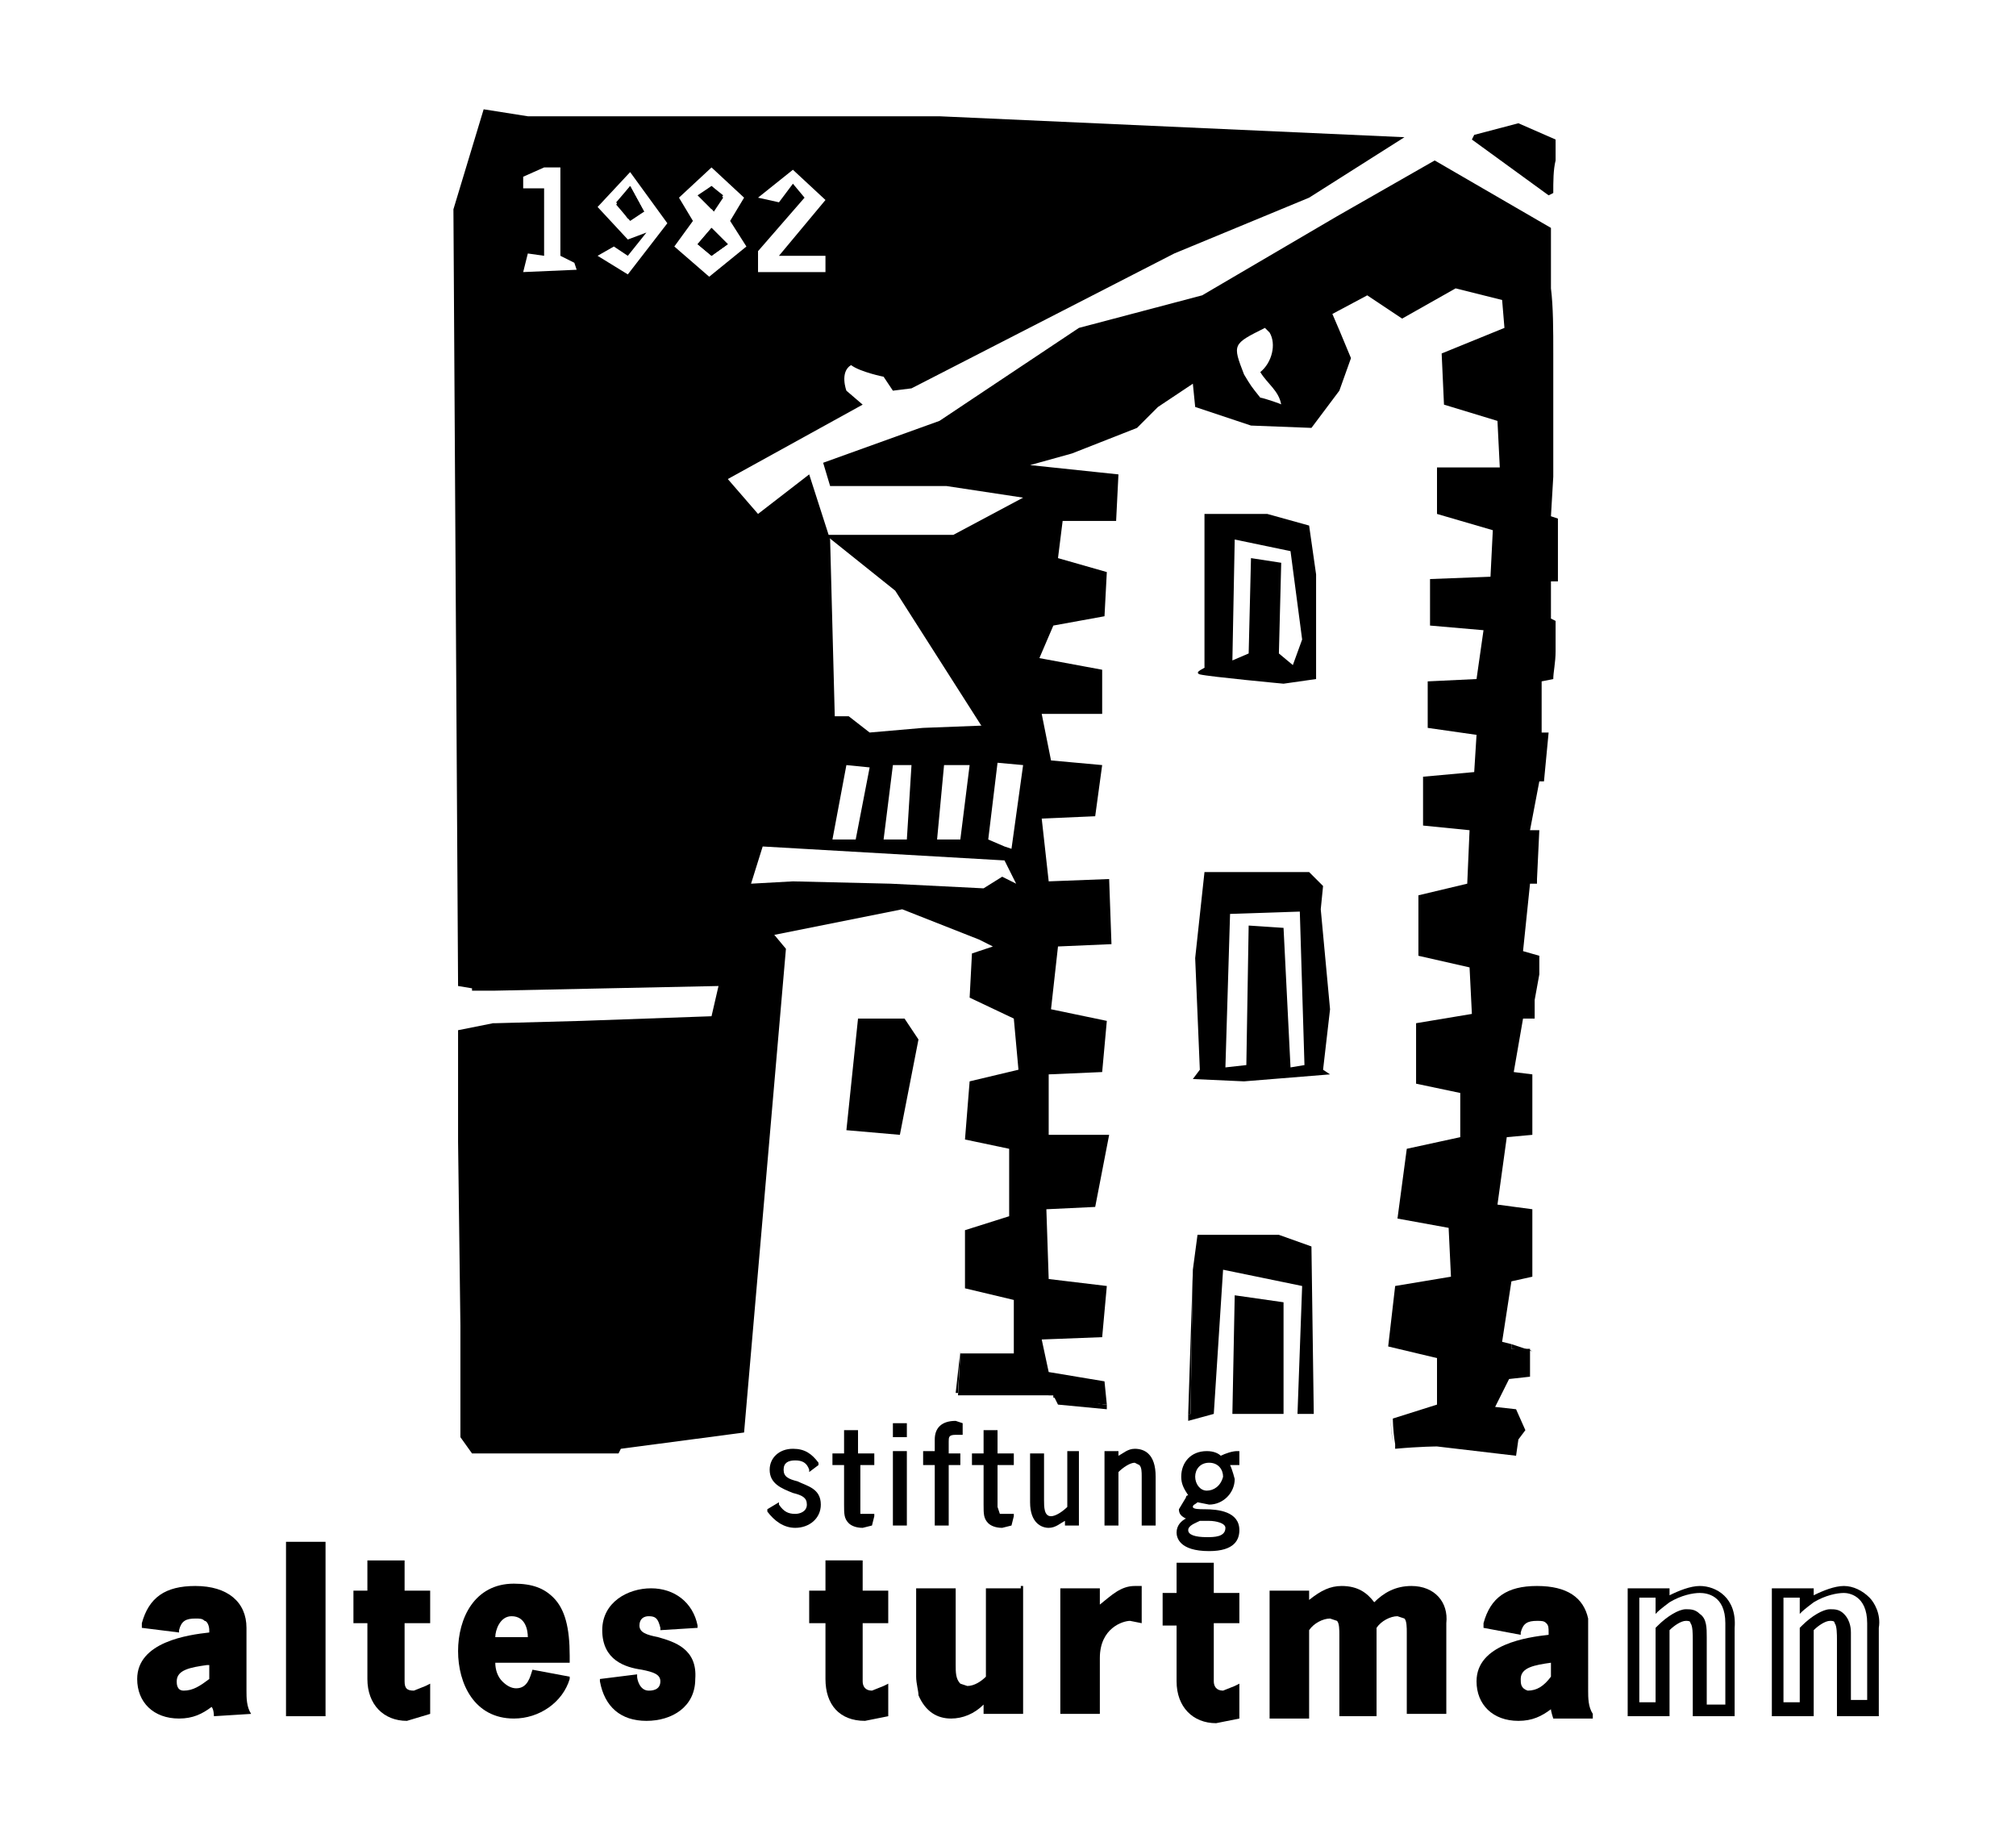
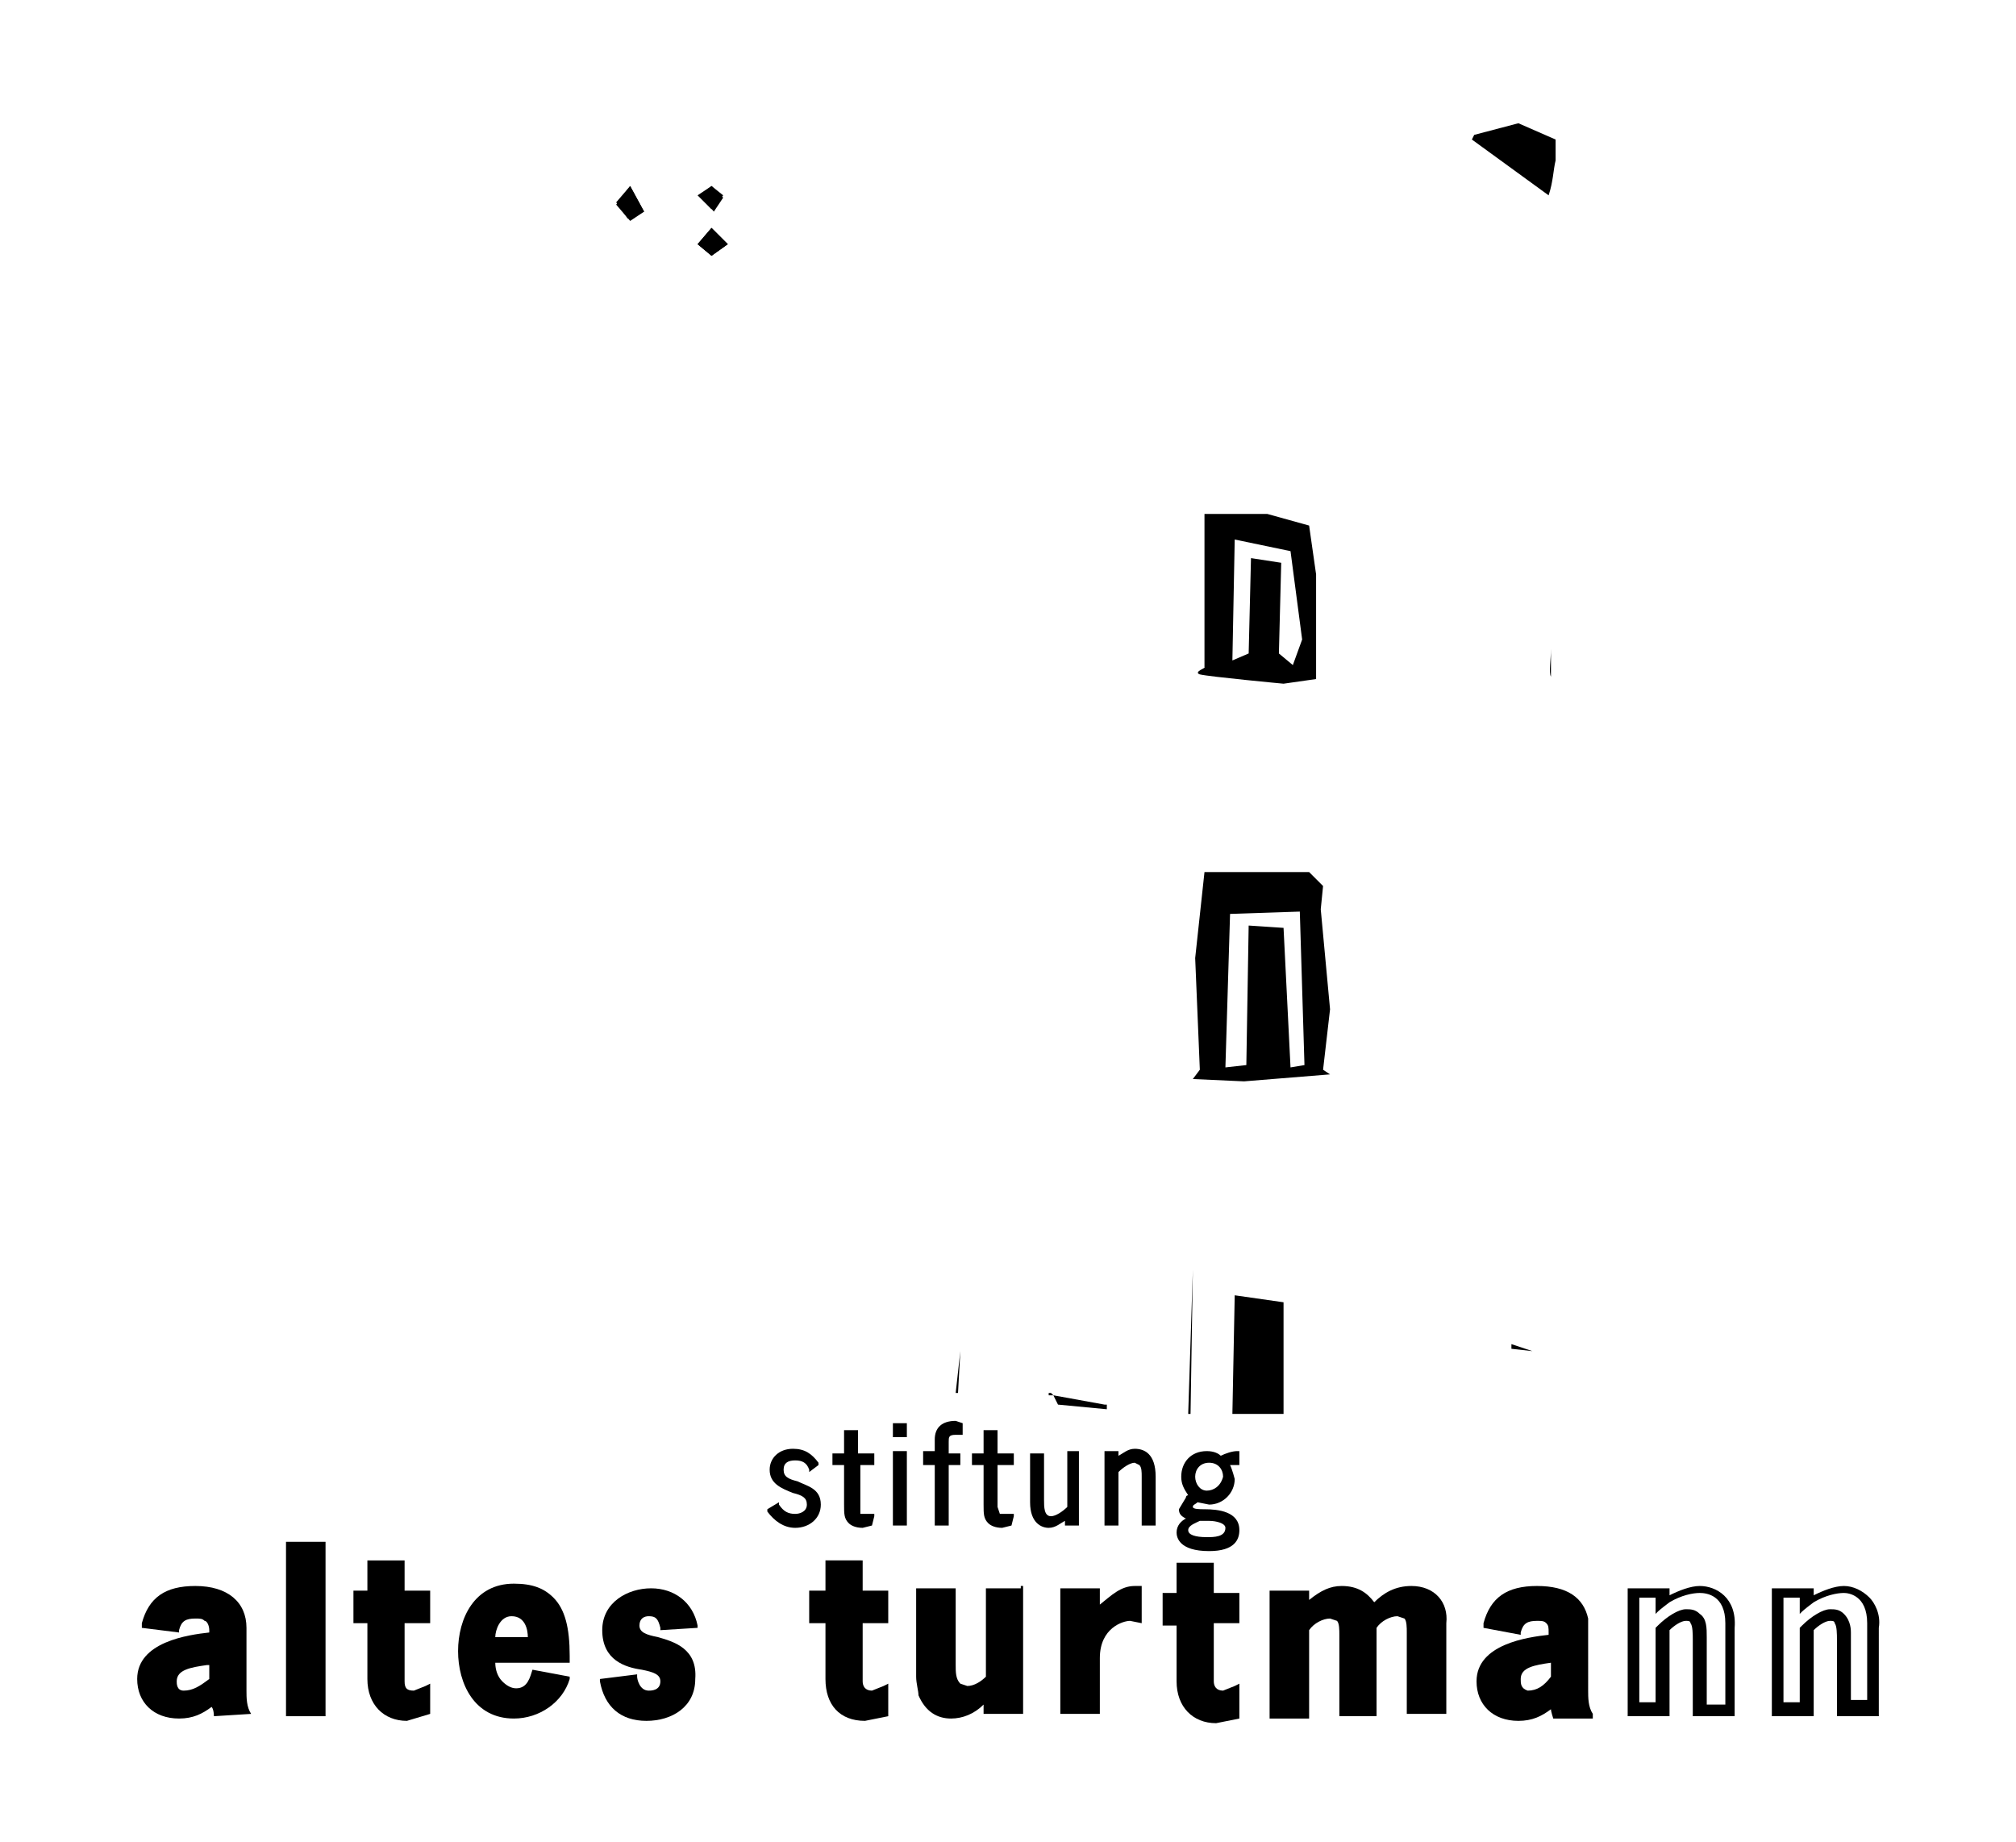
<svg xmlns="http://www.w3.org/2000/svg" version="1.1" id="Ebene_1" x="0px" y="0px" viewBox="0 0 86.7 79.2" style="enable-background:new 0 0 86.7 79.2;" xml:space="preserve">
  <g>
    <path d="M10.8,73.7c-0.2-0.3-0.2-0.7-0.2-1V70c0-1.1-0.8-1.8-2.2-1.8c-1.3,0-2,0.5-2.3,1.6V70l1.6,0.2v-0.1   c0.1-0.4,0.3-0.5,0.7-0.5c0.2,0,0.3,0,0.4,0.1c0.1,0,0.2,0.2,0.2,0.4v0.1c-0.9,0.1-3.1,0.4-3.1,2c0,1,0.7,1.7,1.8,1.7   c0.6,0,1-0.2,1.4-0.5c0.1,0.1,0.1,0.4,0.1,0.4L10.8,73.7L10.8,73.7z M7.9,72.7c-0.3,0-0.3-0.3-0.3-0.4c0-0.5,0.6-0.6,1.3-0.7H9   c0,0.2,0,0.5,0,0.6C8.6,72.5,8.3,72.7,7.9,72.7z" />
    <polygon points="13.9,66.3 12.3,66.3 12.3,73.8 14,73.8 14,66.3  " />
    <path d="M18.5,73.7v-1.3l-0.2,0.1l-0.5,0.2c-0.3,0-0.4-0.1-0.4-0.4c0,0,0-2.3,0-2.5c0.2,0,1.1,0,1.1,0v-1.4c0,0-0.9,0-1.1,0   c0-0.2,0-1.3,0-1.3h-0.1h-1.5c0,0,0,1.1,0,1.3c-0.2,0-0.6,0-0.6,0v1.4c0,0,0.5,0,0.6,0c0,0.2,0,2.4,0,2.4c0,1.1,0.7,1.8,1.7,1.8   L18.5,73.7L18.5,73.7z" />
    <path d="M22.9,71.8L22.9,71.8c-0.1,0.3-0.2,0.8-0.7,0.8c-0.2,0-0.4-0.1-0.6-0.3c-0.2-0.2-0.3-0.5-0.3-0.8c0.2,0,3.2,0,3.2,0   s0-0.2,0-0.3c0-1.2-0.2-2-0.7-2.5c-0.4-0.4-0.9-0.6-1.7-0.6c-1.7,0-2.4,1.5-2.4,2.9s0.7,2.9,2.4,2.9c1.1,0,2.1-0.7,2.4-1.7v-0.1   L22.9,71.8z M21.3,70.4c0-0.3,0.2-0.9,0.7-0.9c0.6,0,0.7,0.6,0.7,0.9C22.6,70.4,21.5,70.4,21.3,70.4z" />
    <path d="M28.3,70.4c-0.5-0.1-0.8-0.2-0.8-0.5s0.2-0.4,0.4-0.4c0.3,0,0.4,0.1,0.5,0.5v0.1L30,70v-0.1c-0.2-1-1-1.6-2-1.6   s-2.1,0.6-2.1,1.8c0,1.3,1,1.6,1.7,1.7c0.5,0.1,0.8,0.2,0.8,0.5c0,0.4-0.4,0.4-0.5,0.4c-0.4,0-0.5-0.5-0.5-0.6V72l-1.6,0.2v0.1   c0.2,1.1,0.9,1.7,2,1.7s2.1-0.6,2.1-1.8C30,70.9,29,70.6,28.3,70.4z" />
    <g>
      <path d="M50.2,60.8L50.2,60.8L50.2,60.8C50.3,60.8,50.2,60.8,50.2,60.8z" />
      <path d="M66.8,12.5c0-0.1,0-0.1,0-0.2l0,0V12.5z" />
      <polygon points="45.1,59.9 45.1,60 45.3,60 45.2,59.9   " />
-       <polygon points="55,53.1 51.5,53.1 51.3,54.6 51.2,60.8 51.1,60.8 51.1,61.1 52.2,60.8 52.6,54.6 56,55.3 55.8,60.8 56.5,60.8     56.4,53.6   " />
      <polygon points="51.3,54.6 51.1,60.8 51.2,60.8   " />
      <polygon points="53.1,55.7 53,60.8 55.2,60.8 55.2,56   " />
      <path d="M57.2,43.4l-0.4-4.3l0.1-1l-0.6-0.6h-4.5l-0.4,3.7l0.2,4.8l-0.3,0.4l2.2,0.1l3.7-0.3L56.9,46L57.2,43.4z M55.5,45.9    l-0.3-6l-1.5-0.1l-0.1,6l-0.9,0.1l0.2-6.6l3-0.1l0.2,6.6L55.5,45.9z" />
      <path d="M51.6,29c0.4,0.1,3.6,0.4,3.6,0.4l1.4-0.2v-4.5l-0.3-2.1l-1.8-0.5h-2.7v6.6C51.9,28.7,51.3,28.9,51.6,29z M53.1,23.2    l2.4,0.5l0.5,3.8l-0.4,1.1L55,28.1l0.1-3.9L53.8,24l-0.1,4.1L53,28.4L53.1,23.2z" />
-       <path d="M66.9,6.9c0-0.5,0-0.9,0-0.9l-1.6-0.7l-1.9,0.5L63.3,6l3.3,2.4l0.2-0.1C66.8,7.8,66.8,7.3,66.9,6.9z" />
-       <polygon points="36.9,43.8 36.4,48.6 38.7,48.8 39.5,44.7 38.9,43.8   " />
+       <path d="M66.9,6.9c0-0.5,0-0.9,0-0.9l-1.6-0.7l-1.9,0.5L63.3,6l3.3,2.4C66.8,7.8,66.8,7.3,66.9,6.9z" />
      <path d="M66.7,29.1c0-0.4,0-0.8,0-1.2C66.7,28.4,66.6,28.9,66.7,29.1L66.7,29.1z" />
      <path d="M45.3,60l0.2,0.4l2.1,0.2v-0.2h-0.1L45.3,60z" />
      <polygon points="65.9,58.1 65,57.8 65,58   " />
      <polygon points="41.1,59.9 41.2,59.9 41.3,58.1   " />
-       <path d="M59.9,62c-0.1-0.6-0.1-1.1-0.1-1.1S59.8,61.3,59.9,62z" />
    </g>
    <path d="M34.3,63.7c-0.4-0.1-0.6-0.2-0.6-0.5s0.2-0.4,0.5-0.4s0.5,0.1,0.6,0.4v0.1l0.4-0.3v-0.1c-0.3-0.4-0.6-0.6-1.1-0.6   c-0.6,0-1,0.4-1,0.9c0,0.6,0.5,0.8,1,1c0.4,0.1,0.6,0.2,0.6,0.5s-0.3,0.4-0.5,0.4c-0.3,0-0.5-0.1-0.7-0.4v-0.1L33,64.9V65   c0.3,0.4,0.7,0.7,1.2,0.7c0.6,0,1.1-0.4,1.1-1C35.3,64,34.7,63.9,34.3,63.7z" />
    <path d="M37.6,63v-0.5c0,0-0.6,0-0.7,0c0-0.1,0-1,0-1h-0.1h-0.5c0,0,0,0.8,0,1c-0.1,0-0.5,0-0.5,0V63c0,0,0.3,0,0.5,0   c0,0.1,0,1.7,0,1.7c0,0.4,0,0.6,0.2,0.8c0.1,0.1,0.3,0.2,0.6,0.2l0.4-0.1l0.1-0.4v-0.1h-0.4H37l0-0.3c0,0,0-1.7,0-1.8   C37.1,63,37.6,63,37.6,63z" />
    <g>
      <polygon points="38.4,62.4 38.4,65.6 39,65.6 39,62.4 38.9,62.4   " />
      <polygon points="38.9,61.2 38.4,61.2 38.4,61.8 39,61.8 39,61.2   " />
    </g>
    <path d="M41.1,61.1c-0.6,0-0.9,0.3-0.9,0.8c0,0,0,0.3,0,0.5c-0.1,0-0.5,0-0.5,0V63c0,0,0.3,0,0.5,0c0,0.1,0,2.6,0,2.6h0.6   c0,0,0-2.5,0-2.6c0.1,0,0.5,0,0.5,0v-0.5c0,0-0.4,0-0.5,0c0-0.1,0-0.5,0-0.5c0-0.2,0-0.3,0.3-0.3h0.3v-0.1v-0.4L41.1,61.1z" />
    <path d="M43.6,63v-0.5c0,0-0.6,0-0.7,0c0-0.1,0-1,0-1h-0.1h-0.5c0,0,0,0.8,0,1c-0.1,0-0.5,0-0.5,0V63c0,0,0.4,0,0.5,0   c0,0.1,0,1.7,0,1.7c0,0.4,0,0.6,0.2,0.8c0.1,0.1,0.3,0.2,0.6,0.2l0.4-0.1l0.1-0.4v-0.1h-0.4H43l-0.1-0.3c0,0,0-1.7,0-1.8   C43,63,43.6,63,43.6,63z" />
    <path d="M46.4,62.4h-0.5v2.4c-0.2,0.2-0.5,0.4-0.7,0.4c-0.3,0-0.3-0.4-0.3-0.7v-2h-0.6v2.1c0,0.9,0.5,1.1,0.8,1.1s0.5-0.2,0.7-0.3   c0,0.1,0,0.2,0,0.2h0.6V62.4L46.4,62.4z" />
    <path d="M48.8,62.3c-0.3,0-0.5,0.2-0.7,0.3c0-0.1,0-0.2,0-0.2h-0.6v3.2h0.6v-2.3c0.2-0.2,0.5-0.4,0.7-0.4L49,63   c0.1,0.1,0.1,0.3,0.1,0.5v2.1h0.6v-2.1C49.7,62.5,49.2,62.3,48.8,62.3z" />
    <path d="M53.3,62.9v-0.5h-0.1c-0.2,0-0.5,0.1-0.7,0.2c-0.1-0.1-0.3-0.2-0.6-0.2c-0.7,0-1.1,0.5-1.1,1.1c0,0.3,0.1,0.5,0.3,0.8   c-0.1,0-0.1,0.1-0.1,0.1l-0.3,0.5c0,0.2,0.1,0.3,0.3,0.4c-0.2,0.1-0.4,0.3-0.4,0.6c0,0.2,0.1,0.8,1.4,0.8c1.1,0,1.3-0.5,1.3-0.9   c0-0.8-0.9-0.9-1.5-0.9c-0.2,0-0.5,0-0.5-0.1s0.1-0.1,0.2-0.2l0.5,0.1c0.6,0,1.1-0.5,1.1-1.1c0,0-0.1-0.4-0.2-0.6   c0.1,0,0.2,0,0.2,0h0.2V62.9z M51.9,66.1c-0.5,0-0.8-0.1-0.8-0.3c0-0.2,0.3-0.3,0.5-0.4H52c0.3,0,0.7,0.1,0.7,0.3   C52.7,66.1,52.2,66.1,51.9,66.1z M51.9,64.1c-0.3,0-0.5-0.3-0.5-0.6s0.2-0.6,0.6-0.6c0.4,0,0.6,0.3,0.6,0.6   C52.5,63.9,52.2,64.1,51.9,64.1z" />
    <g>
      <path d="M38.2,73.7v-1.3L38,72.5l-0.5,0.2c-0.3,0-0.4-0.2-0.4-0.4c0,0,0-2.3,0-2.5c0.2,0,1.1,0,1.1,0v-1.4c0,0-0.9,0-1.1,0    c0-0.2,0-1.3,0-1.3H37h-1.5c0,0,0,1.1,0,1.3c-0.2,0-0.7,0-0.7,0v1.4c0,0,0.5,0,0.7,0c0,0.2,0,2.4,0,2.4c0,1.1,0.6,1.8,1.7,1.8    l1-0.2V73.7z" />
      <path d="M43.9,68.3h-1.5v0.1v3.7c-0.2,0.2-0.5,0.4-0.8,0.4l-0.3-0.1c-0.2-0.2-0.2-0.5-0.2-0.8v-3.3h-1.7v0.1l0,0v3.7    c0,0.3,0.1,0.6,0.1,0.8c0.3,0.7,0.8,1,1.4,1c0.5,0,1-0.2,1.4-0.6v0.3c0,0.1,0,0.1,0,0.1H44v-5.5h-0.1V68.3z" />
      <path d="M49.1,68.2h-0.3c-0.6,0-1,0.4-1.5,0.8c0-0.3,0-0.7,0-0.7h-1.7v0.1l0,0v5.2l0,0v0.1h1.7v-2.4c0-1.3,1-1.6,1.3-1.6l0.5,0.1    v-0.2V68.2L49.1,68.2L49.1,68.2z" />
      <path d="M53.3,73.7v-1.1v-0.2l-0.2,0.1l-0.5,0.2c-0.3,0-0.4-0.2-0.4-0.4v-2.5c0.2,0,1.1,0,1.1,0v-0.1v-1.1v-0.1c0,0-0.9,0-1.1,0    v-1.2c0-0.1,0-0.1,0-0.1h-0.1h-1.5c0,0,0,1.1,0,1.3c-0.2,0-0.6,0-0.6,0v1.4c0,0,0.5,0,0.6,0c0,0.2,0,2.4,0,2.4    c0,1.1,0.7,1.8,1.7,1.8l1-0.2V73.7z" />
      <path d="M60.7,68.2c-0.7,0-1.2,0.3-1.6,0.7c-0.3-0.4-0.7-0.7-1.4-0.7c-0.5,0-0.9,0.2-1.4,0.6c0-0.1,0-0.4,0-0.4h-1.7v5.5h1.7v-3.8    c0.2-0.3,0.6-0.5,0.9-0.5l0.3,0.1c0.1,0.1,0.1,0.4,0.1,0.6v3.5h1.6V70c0.2-0.3,0.6-0.5,0.9-0.5l0.3,0.1c0.1,0.1,0.1,0.4,0.1,0.6    v3.5h1.7v-3.9C62.3,68.9,61.7,68.2,60.7,68.2z" />
      <path d="M68.5,73.7c-0.2-0.3-0.2-0.7-0.2-1V70c0-0.1,0-0.2,0-0.4c-0.2-0.9-0.9-1.4-2.2-1.4c-1.3,0-2,0.5-2.3,1.6V70l1.6,0.3v-0.1    c0.1-0.4,0.3-0.5,0.7-0.5c0.2,0,0.3,0,0.4,0.1s0.1,0.2,0.1,0.4v0.1c-0.9,0.1-3.1,0.4-3.1,2c0,1,0.7,1.7,1.8,1.7    c0.6,0,1-0.2,1.4-0.5c0,0.1,0.1,0.4,0.1,0.4h1.7L68.5,73.7z M65.4,72.2c0-0.5,0.6-0.6,1.3-0.7c0,0.2,0,0.5,0,0.6    c-0.3,0.4-0.6,0.6-1,0.6C65.4,72.6,65.4,72.4,65.4,72.2z" />
      <path d="M73.1,68.2c-0.4,0-0.9,0.2-1.3,0.4v-0.3H70v5.5h1.8c0,0,0-3.5,0-3.7c0.2-0.2,0.5-0.4,0.7-0.4c0.1,0,0.2,0,0.2,0.1    c0.1,0.1,0.1,0.5,0.1,0.7v3.3h1.8V70C74.7,68.7,73.8,68.2,73.1,68.2z M74.2,73.3c-0.1,0-0.7,0-0.8,0c0-0.1,0-2.9,0-2.9    c0-0.4,0-0.8-0.3-1c-0.2-0.2-0.4-0.2-0.6-0.2c-0.3,0-0.8,0.3-1.2,0.7L71.2,70v3.2c-0.1,0-0.7,0-0.7,0c0-0.1,0-4.4,0-4.5    c0.1,0,0.7,0,0.7,0s0,0,0,0.7l0.1-0.1c0,0,0.1-0.1,0.5-0.4c0.5-0.3,1-0.4,1.3-0.4s1.1,0.1,1.1,1.3C74.2,70,74.2,73.3,74.2,73.3z" />
      <path d="M80.4,68.7c-0.3-0.3-0.7-0.5-1.1-0.5s-0.9,0.2-1.3,0.4v-0.3h-1.8v5.5H78c0,0,0-3.5,0-3.7c0.2-0.2,0.5-0.4,0.7-0.4    c0.1,0,0.2,0,0.2,0.1c0.1,0.1,0.1,0.5,0.1,0.7v3.3h1.8v-0.1l0,0V70C80.9,69.4,80.6,68.9,80.4,68.7z M79.3,69.4    c-0.2-0.2-0.4-0.2-0.6-0.2c-0.3,0-0.8,0.3-1.2,0.7L77.4,70v3.2c-0.1,0-0.7,0-0.7,0c0-0.1,0-4.4,0-4.5c0.1,0,0.7,0,0.7,0s0,0,0,0.7    l0.1-0.1c0,0,0.1-0.1,0.5-0.4c0.5-0.3,1-0.4,1.3-0.4c0.2,0,1,0.1,1,1.3c0,0,0,3.2,0,3.3c-0.1,0-0.7,0-0.7,0c0-0.1,0-2.9,0-2.9    C79.6,70.1,79.6,69.7,79.3,69.4z" />
    </g>
    <g>
-       <path d="M66.8,20.3c0-2.9,0-4.8,0-5.1c0-1,0-2-0.1-2.8v-0.2l0,0c0-0.3,0-0.6,0-0.9c0-0.3,0-0.8,0-1.5l-5-2.9l-4.2,2.4l-5.8,3.4    l-5.3,1.4l-6,4l-5,1.8l0.3,1h5l3.3,0.5L41,23h-5.5l3,2.4l3.7,5.8h0.1l-2.6,0.1l-2.3,0.2l-0.9-0.7h-0.6l-0.2-7.6l-0.9-2.8l-2.2,1.7    l-1.3-1.5l5.8-3.2l-0.7-0.6c0,0-0.3-0.8,0.2-1.1C37,16,38,16.2,38,16.2l0.4,0.6l0.8-0.1l11.3-5.8l5.8-2.4l4.1-2.6L40.4,5h-11h-6.7    l-1.9-0.3L19.5,9l0.2,33.4l0.6,0.1v0.1h1l9.6-0.2l-0.3,1.3L25,43.9L21.3,44h-0.1l-1.5,0.3v4.8l0.1,7.9v1v1.1l0,0l0,0v2.7l0.5,0.7    h6.3l0.1-0.2l5.3-0.7l1.8-20.8l-0.5-0.6l5.5-1.1l3.3,1.3l0.6,0.3L41.8,41l-0.1,1.9l1.9,0.9l0.2,2.2l-2.1,0.5L41.5,49l1.9,0.4v2.9    l-1.9,0.6v2.5l2.1,0.5v2.3h-2.3L41.2,60h4h0.1v0.1l2.2,0.3c0,0,0,0,0.1,0l-0.1-1L45.1,59l-0.3-1.4l2.6-0.1l0.2-2.2L45.1,55L45,52    l2.1-0.1l0.6-3.1h-2.6v-2.6l2.3-0.1l0.2-2.2l-2.4-0.5l0.3-2.7l2.3-0.1l-0.1-2.8l-2.6,0.1l-0.3-2.7l2.3-0.1l0.3-2.2l-2.2-0.2    l-0.4-2h2.6v-1.9l-2.7-0.5l0.6-1.4l2.2-0.4l0.1-1.9L45.5,24l0.2-1.6H48l0.1-2L44.3,20l1.8-0.5l2.8-1.1l0.9-0.9l1.5-1l0.1,1    l2.4,0.8l2.6,0.1l1.2-1.6l0.5-1.4l-0.5-1.2l-0.3-0.7l1.5-0.8l1.5,1l2.3-1.3l2,0.5l0.1,1.2L62,15.2l0.1,2.2l2.3,0.7l0.1,2h-2.7v2    l2.4,0.7l-0.1,2l-2.6,0.1v2l2.3,0.2l-0.3,2.1l-2.1,0.1v2l2.1,0.3l-0.1,1.6l-2.2,0.2v2.1l2,0.2L63.1,38L61,38.5v2.6l2.2,0.5l0.1,2    L60.9,44v2.6l1.9,0.4v1.9l-2.3,0.5l-0.4,3l2.2,0.4l0.1,2.1L60,55.3l-0.3,2.6l2.1,0.5v2L59.9,61c0,0,0,0.5,0.1,1.1    c0,0.1,0,0.1,0,0.2c1.1-0.1,1.8-0.1,1.8-0.1l3.4,0.4l0.1-0.7l0.3-0.4l-0.4-0.9l-0.9-0.1l0.6-1.2l0.9-0.1V58L65,58v-0.2l-0.4-0.1    l0.4-2.6l0.9-0.2V52l-1.5-0.2l0.4-2.9l1.1-0.1v-1.3v-1.3l-0.8-0.1l0.4-2.3H66V43l0.2-1.1v-0.8l-0.7-0.2l0.3-2.9h0.3v-0.2l0.1-2.1    h-0.4l0.4-2.1h0.2l0.2-2.1h-0.3v-2.2l0.5-0.1c0-0.3,0.1-0.7,0.1-1.2c0-0.4,0-0.9,0-1.3l-0.2-0.1V25H67c0-0.9,0-1.8,0-2.7l-0.3-0.1    l0.1-1.7L66.8,20.3z M34.1,7.3l1.4,1.3l-2,2.4h2v0.7h-2.9v-0.9l2-2.3l-0.5-0.6l-0.6,0.8l-0.9-0.2L34.1,7.3z M29.2,8.5l1.4-1.3    L32,8.5l-0.6,1l0.7,1.1l-1.6,1.3L29,10.6l0.8-1.1L29.2,8.5z M22.5,11.7l0.2-0.8l0.7,0.1V8.1h-0.9V7.6l0.9-0.4h0.7l0,3.8l0.6,0.3    l0.1,0.3L22.5,11.7z M27,11.8L25.7,11l0.7-0.4L27,11l0.8-1L27,10.3l-1.3-1.4l1.4-1.5l1.6,2.2L27,11.8z M40.6,32.9h1.1l-0.4,3.2h-1    L40.6,32.9z M38.4,32.9h0.8L39,36.1h-1L38.4,32.9z M36.4,32.9l1,0.1l-0.6,3.1h-1L36.4,32.9z M43.1,37.7l-0.8,0.5l-4-0.2l-4.2-0.1    L32.3,38l0.5-1.6L43.2,37l0.5,1L43.1,37.7z M43.5,36.5l-0.3-0.1l0,0l-0.7-0.3l0.4-3.3l1.1,0.1L43.5,36.5z M54.2,17.1    c-0.4-0.5-0.4-0.5-0.7-1c-0.5-1.3-0.5-1.3,0.9-2l0.2,0.2c0.3,0.5,0.1,1.3-0.4,1.7c0.3,0.5,0.8,0.8,0.9,1.4    C55.2,17.4,54.3,17.1,54.2,17.1z" />
      <polygon points="31.3,10.5 30.6,9.8 30,10.5 30.6,11   " />
      <polygon points="31.1,8.5 30.6,8 30.1,8.4 30.7,9.1   " />
      <polygon points="27.1,9.5 27.7,9.1 27.1,8 26.5,8.8   " />
      <path d="M27.7,9.1L27,9.4l-0.5-0.7L27.1,8L27.7,9.1z" />
      <path d="M30.6,8l0.5,0.4L30.6,9L30,8.4L30.6,8z M30.6,9.8l0.7,0.7L30.6,11L30,10.5L30.6,9.8z" />
    </g>
  </g>
</svg>